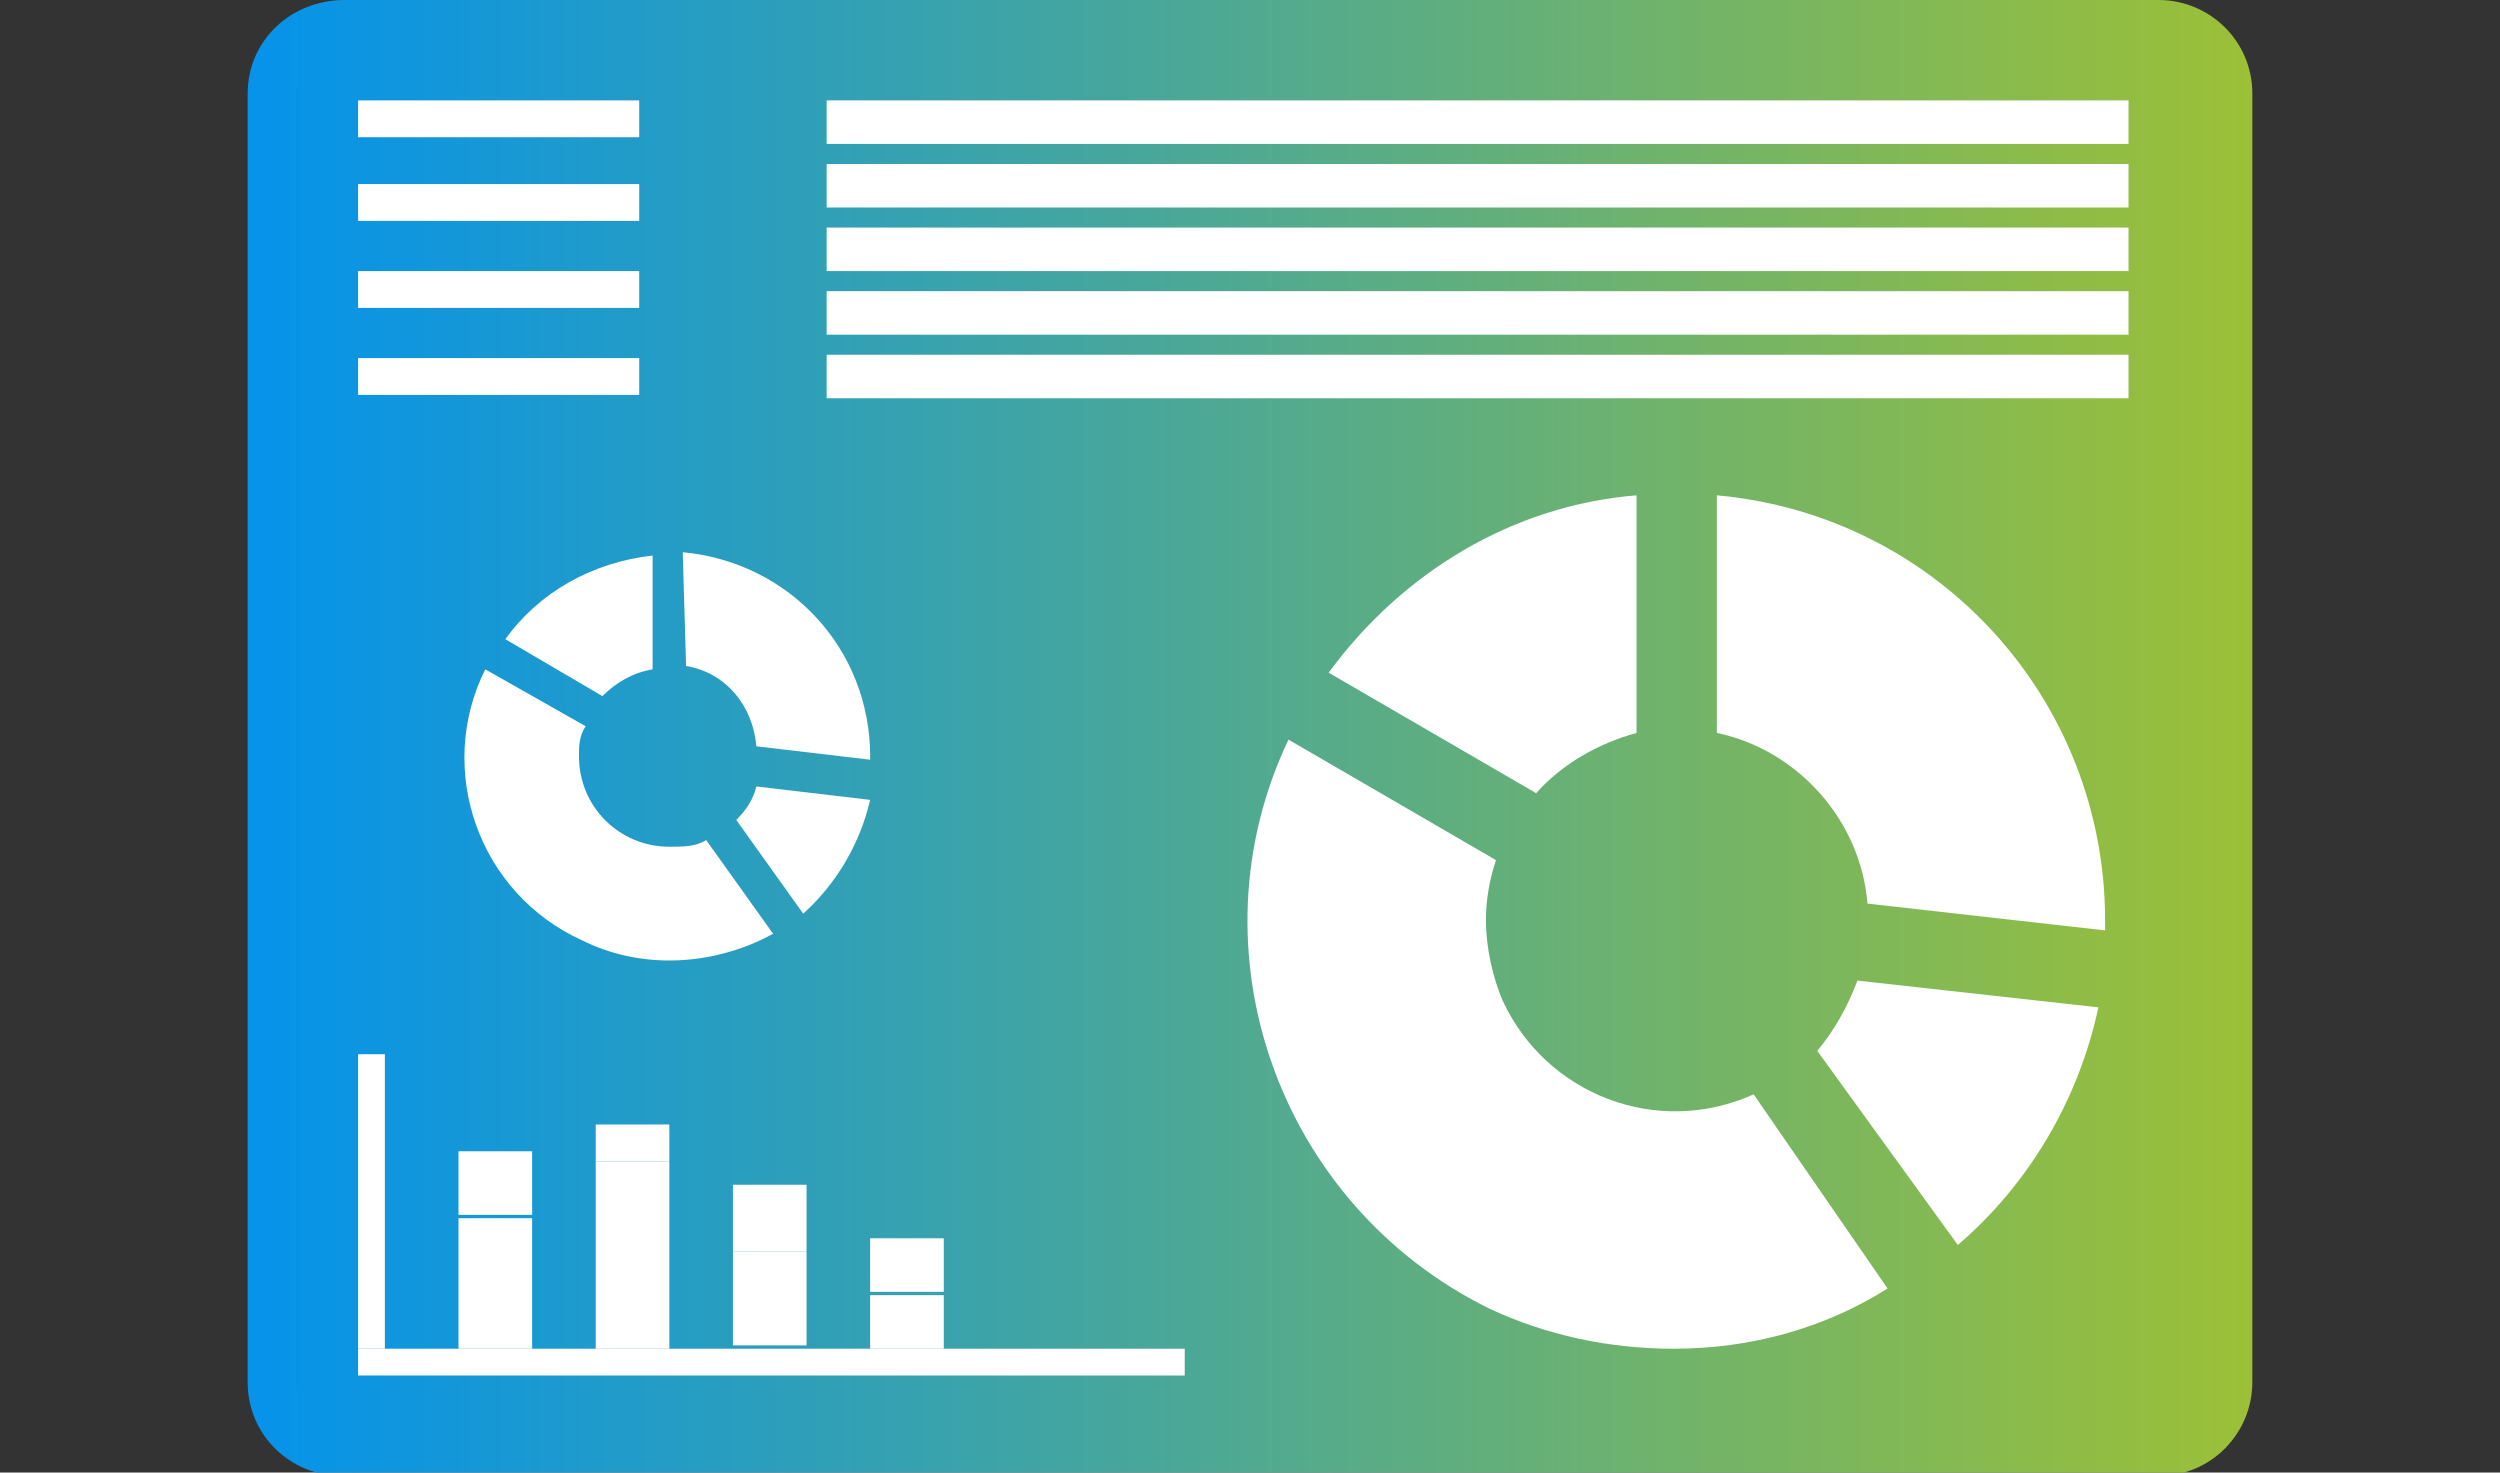
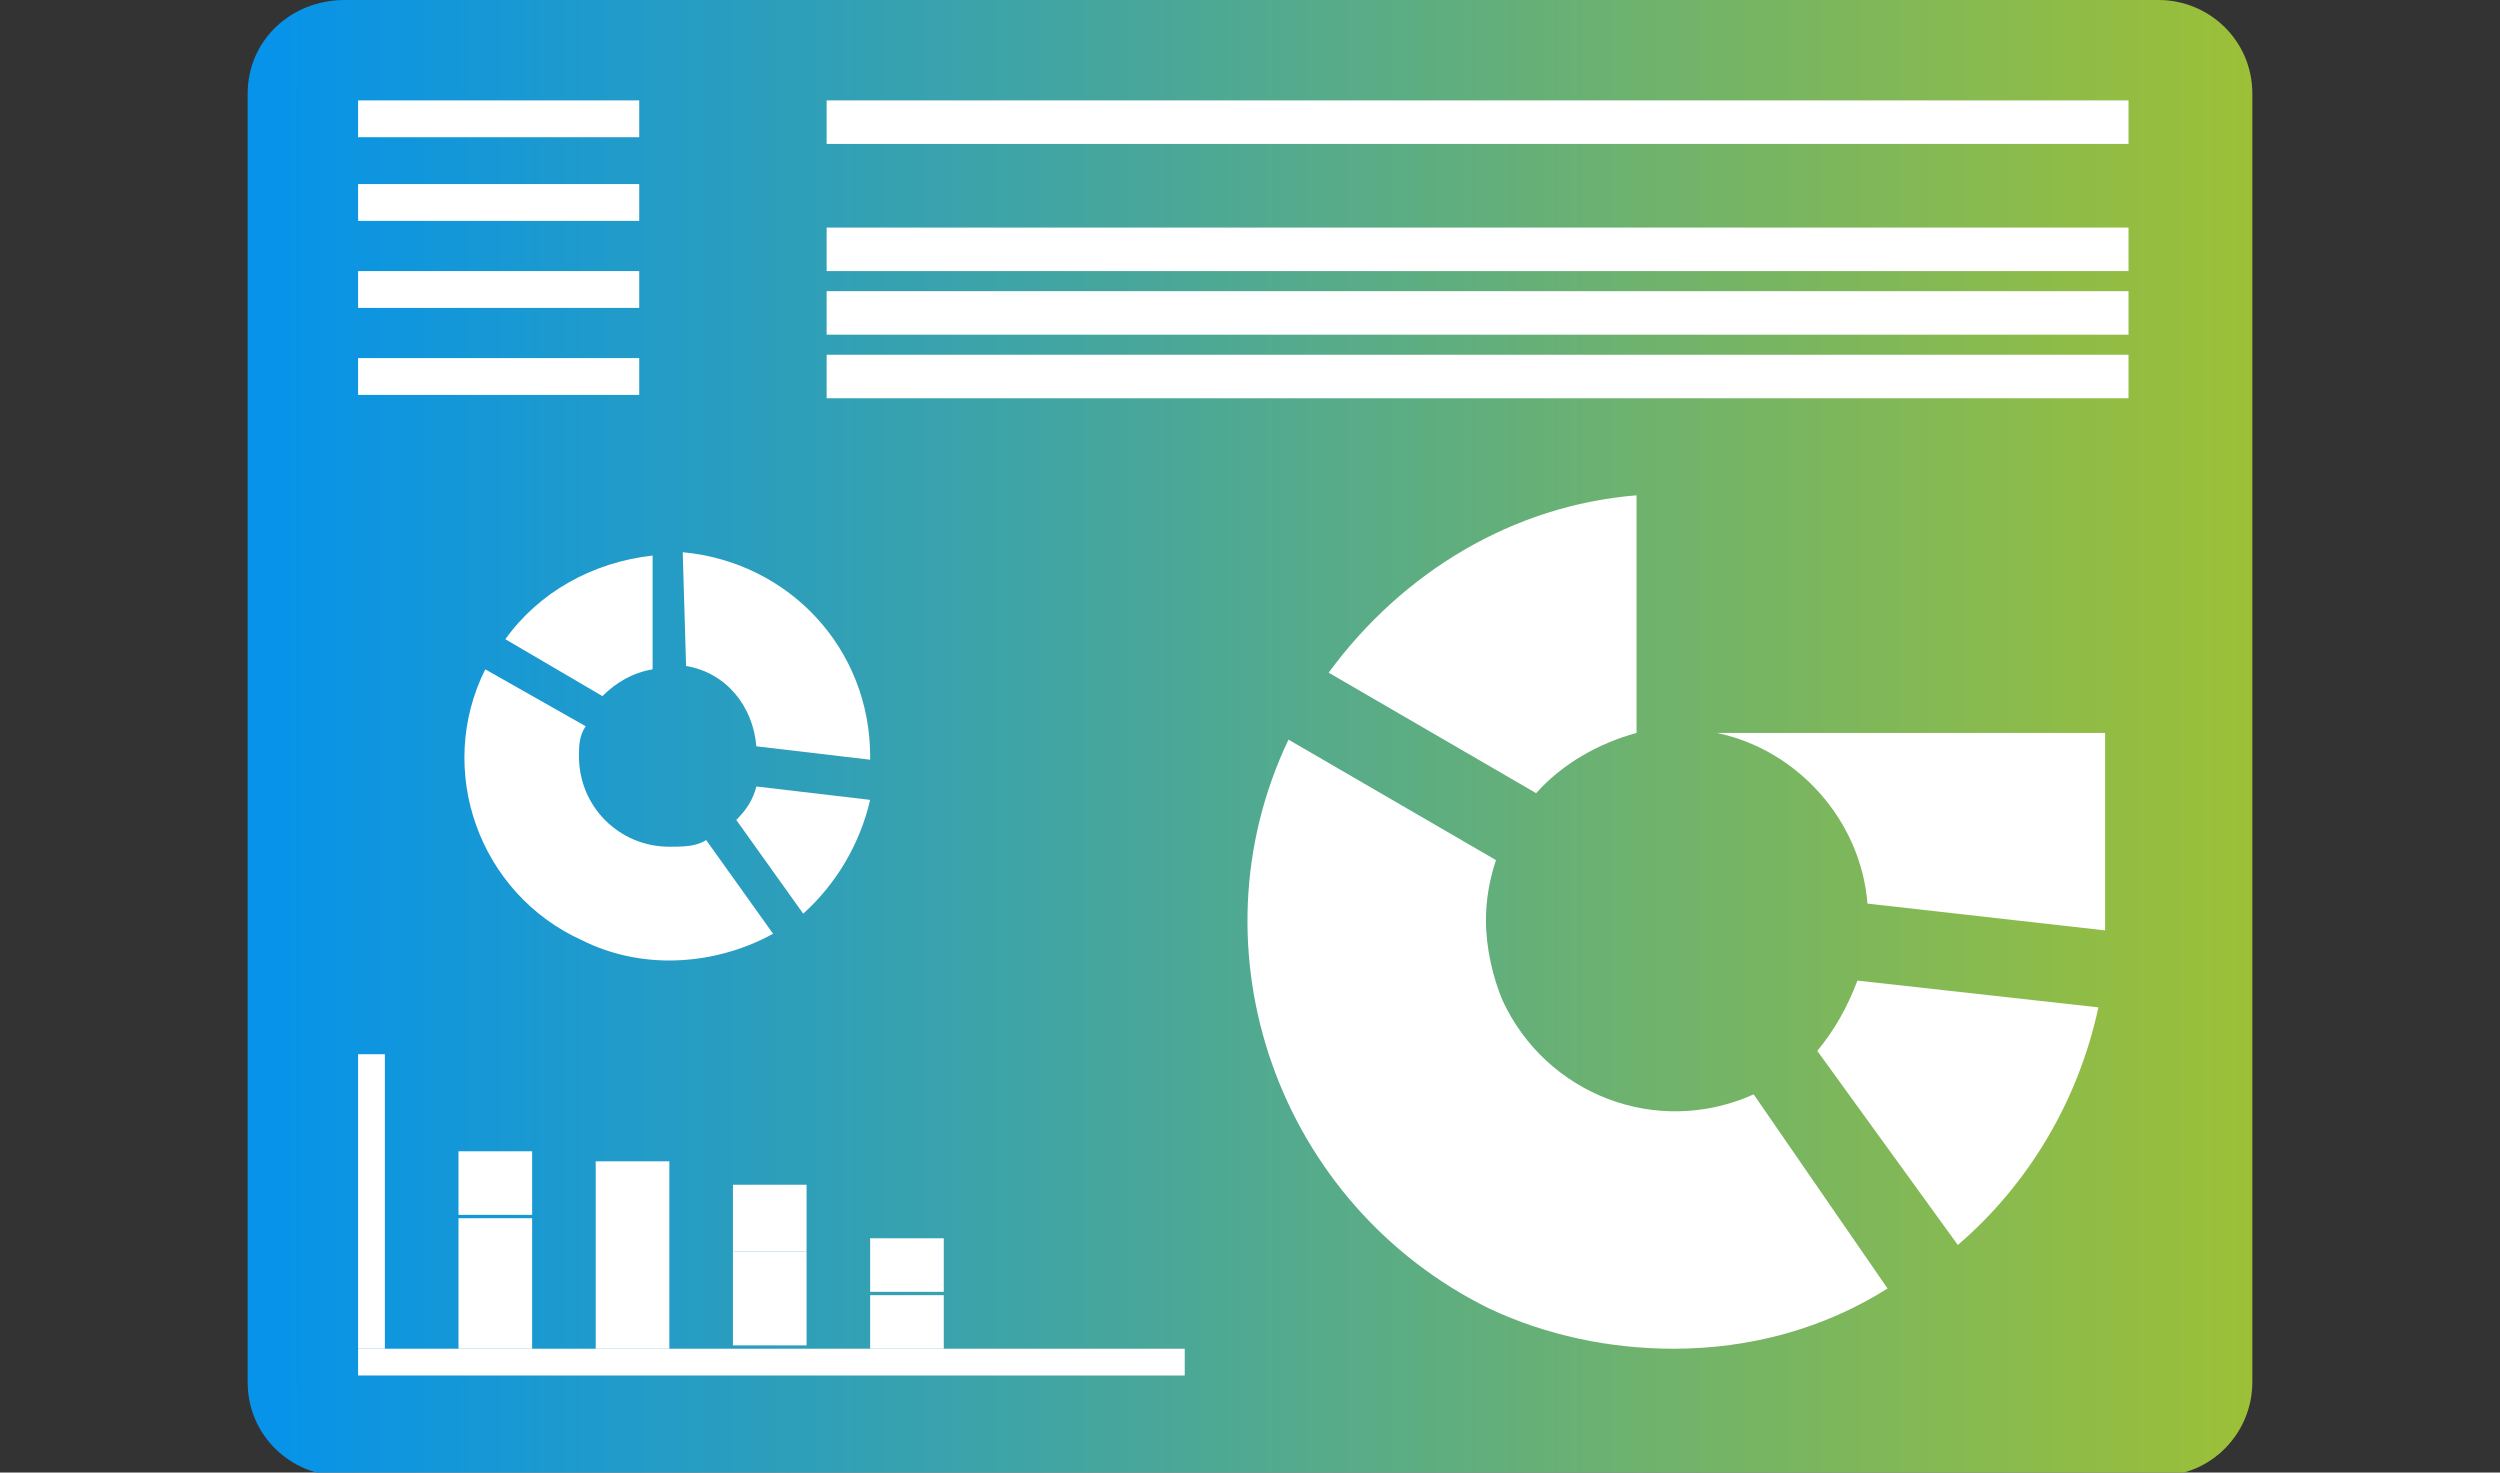
<svg xmlns="http://www.w3.org/2000/svg" version="1.1" id="Layer_1" x="0px" y="0px" viewBox="0 0 74.7 44" style="enable-background:new 0 0 74.7 44;" xml:space="preserve">
  <rect x="0" y="0" width="74.7" height="44" fill="#333333" stroke="none" />
  <style type="text/css">
	.st0{fill-rule:evenodd;clip-rule:evenodd;fill:url(#SVGID_1_);}
	.st1{fill:#FFFFFF;}
	.st2{fill:url(#SVGID_2_);}
	.st3{fill-rule:evenodd;clip-rule:evenodd;fill:url(#SVGID_3_);}
	.st4{fill-rule:evenodd;clip-rule:evenodd;fill:url(#SVGID_4_);}
</style>
  <g>
    <g id="Objects_2_">
      <linearGradient id="SVGID_1_" gradientUnits="userSpaceOnUse" x1="7.433" y1="24" x2="67.237" y2="24" gradientTransform="matrix(1 0 0 -1 0 46)">
        <stop offset="1.000000e-02" style="stop-color:#0693E9" />
        <stop offset="1" style="stop-color:#9CC037" />
      </linearGradient>
      <path class="st0" d="M10.3,0h54.2c1.5,0,2.8,1.2,2.8,2.8v38.5c0,1.5-1.2,2.8-2.8,2.8l0,0H10.2c-1.5,0-2.8-1.2-2.8-2.8c0,0,0,0,0,0    V2.8C7.4,1.2,8.7,0,10.3,0C10.2,0,10.2,0,10.3,0z" />
      <path class="st1" d="M55.5,29.3c-0.3,0.8-0.7,1.5-1.2,2.1l4.2,5.8c2.1-1.8,3.6-4.3,4.2-7.1L55.5,29.3z" />
-       <path class="st1" d="M51.3,21.9c2.4,0.5,4.3,2.6,4.5,5.1l7.1,0.8c0-0.1,0-0.2,0-0.3c0-6.6-5-12.1-11.6-12.7V21.9z" />
+       <path class="st1" d="M51.3,21.9c2.4,0.5,4.3,2.6,4.5,5.1l7.1,0.8c0-0.1,0-0.2,0-0.3V21.9z" />
      <path class="st1" d="M45.9,23.7c0.8-0.9,1.9-1.5,3-1.8v-7.1c-3.7,0.3-7,2.3-9.2,5.3L45.9,23.7z" />
      <path class="st1" d="M52.4,32.7c-2.9,1.3-6.2,0-7.5-2.8c-0.3-0.7-0.5-1.6-0.5-2.4c0-0.6,0.1-1.2,0.3-1.8l-6.2-3.6    c-3,6.3-0.3,13.9,6,17c1.7,0.8,3.6,1.2,5.5,1.2c2.3,0,4.5-0.6,6.4-1.8L52.4,32.7z" />
      <rect x="10.7" y="3" class="st1" width="8.4" height="1.1" />
      <rect x="10.7" y="5.5" class="st1" width="8.4" height="1.1" />
      <rect x="10.7" y="8.1" class="st1" width="8.4" height="1.1" />
      <rect x="10.7" y="10.7" class="st1" width="8.4" height="1.1" />
      <rect x="24.7" y="3" class="st1" width="38.9" height="1.3" />
      <rect x="24.7" y="6.8" class="st1" width="38.9" height="1.3" />
      <rect x="24.7" y="10.6" class="st1" width="38.9" height="1.3" />
      <rect x="24.7" y="8.7" class="st1" width="38.9" height="1.3" />
-       <rect x="24.7" y="4.9" class="st1" width="38.9" height="1.3" />
      <rect x="10.7" y="31.5" class="st1" width="0.8" height="8.8" />
      <rect x="10.7" y="40.3" class="st1" width="24.7" height="0.8" />
      <rect x="13.7" y="36.4" class="st1" width="2.2" height="3.9" />
      <rect x="13.7" y="34.4" class="st1" width="2.2" height="1.9" />
      <rect x="17.8" y="34.7" class="st1" width="2.2" height="5.6" />
-       <rect x="17.8" y="33.6" class="st1" width="2.2" height="1.1" />
      <rect x="21.9" y="37.4" class="st1" width="2.2" height="2.8" />
      <rect x="21.9" y="35.4" class="st1" width="2.2" height="2" />
      <rect x="26" y="38.7" class="st1" width="2.2" height="1.6" />
      <rect x="26" y="37" class="st1" width="2.2" height="1.6" />
      <path class="st1" d="M22.6,23.5c-0.1,0.4-0.3,0.7-0.6,1l2,2.8c1-0.9,1.7-2.1,2-3.4L22.6,23.5z" />
      <path class="st1" d="M20.5,19.9c1.2,0.2,2,1.2,2.1,2.4l3.4,0.4c0,0,0-0.1,0-0.1c0-3.2-2.4-5.8-5.6-6.1L20.5,19.9z" />
      <path class="st1" d="M18,20.8c0.4-0.4,0.9-0.7,1.5-0.8v-3.4c-1.8,0.2-3.4,1.1-4.4,2.5L18,20.8z" />
      <path class="st1" d="M21.1,25.1c-0.3,0.2-0.7,0.2-1.1,0.2c-1.5,0-2.7-1.2-2.7-2.7c0-0.3,0-0.6,0.2-0.9L14.5,20    c-1.5,3-0.2,6.7,2.9,8.1c0.8,0.4,1.7,0.6,2.6,0.6c1.1,0,2.2-0.3,3.1-0.8L21.1,25.1z" />
    </g>
  </g>
</svg>